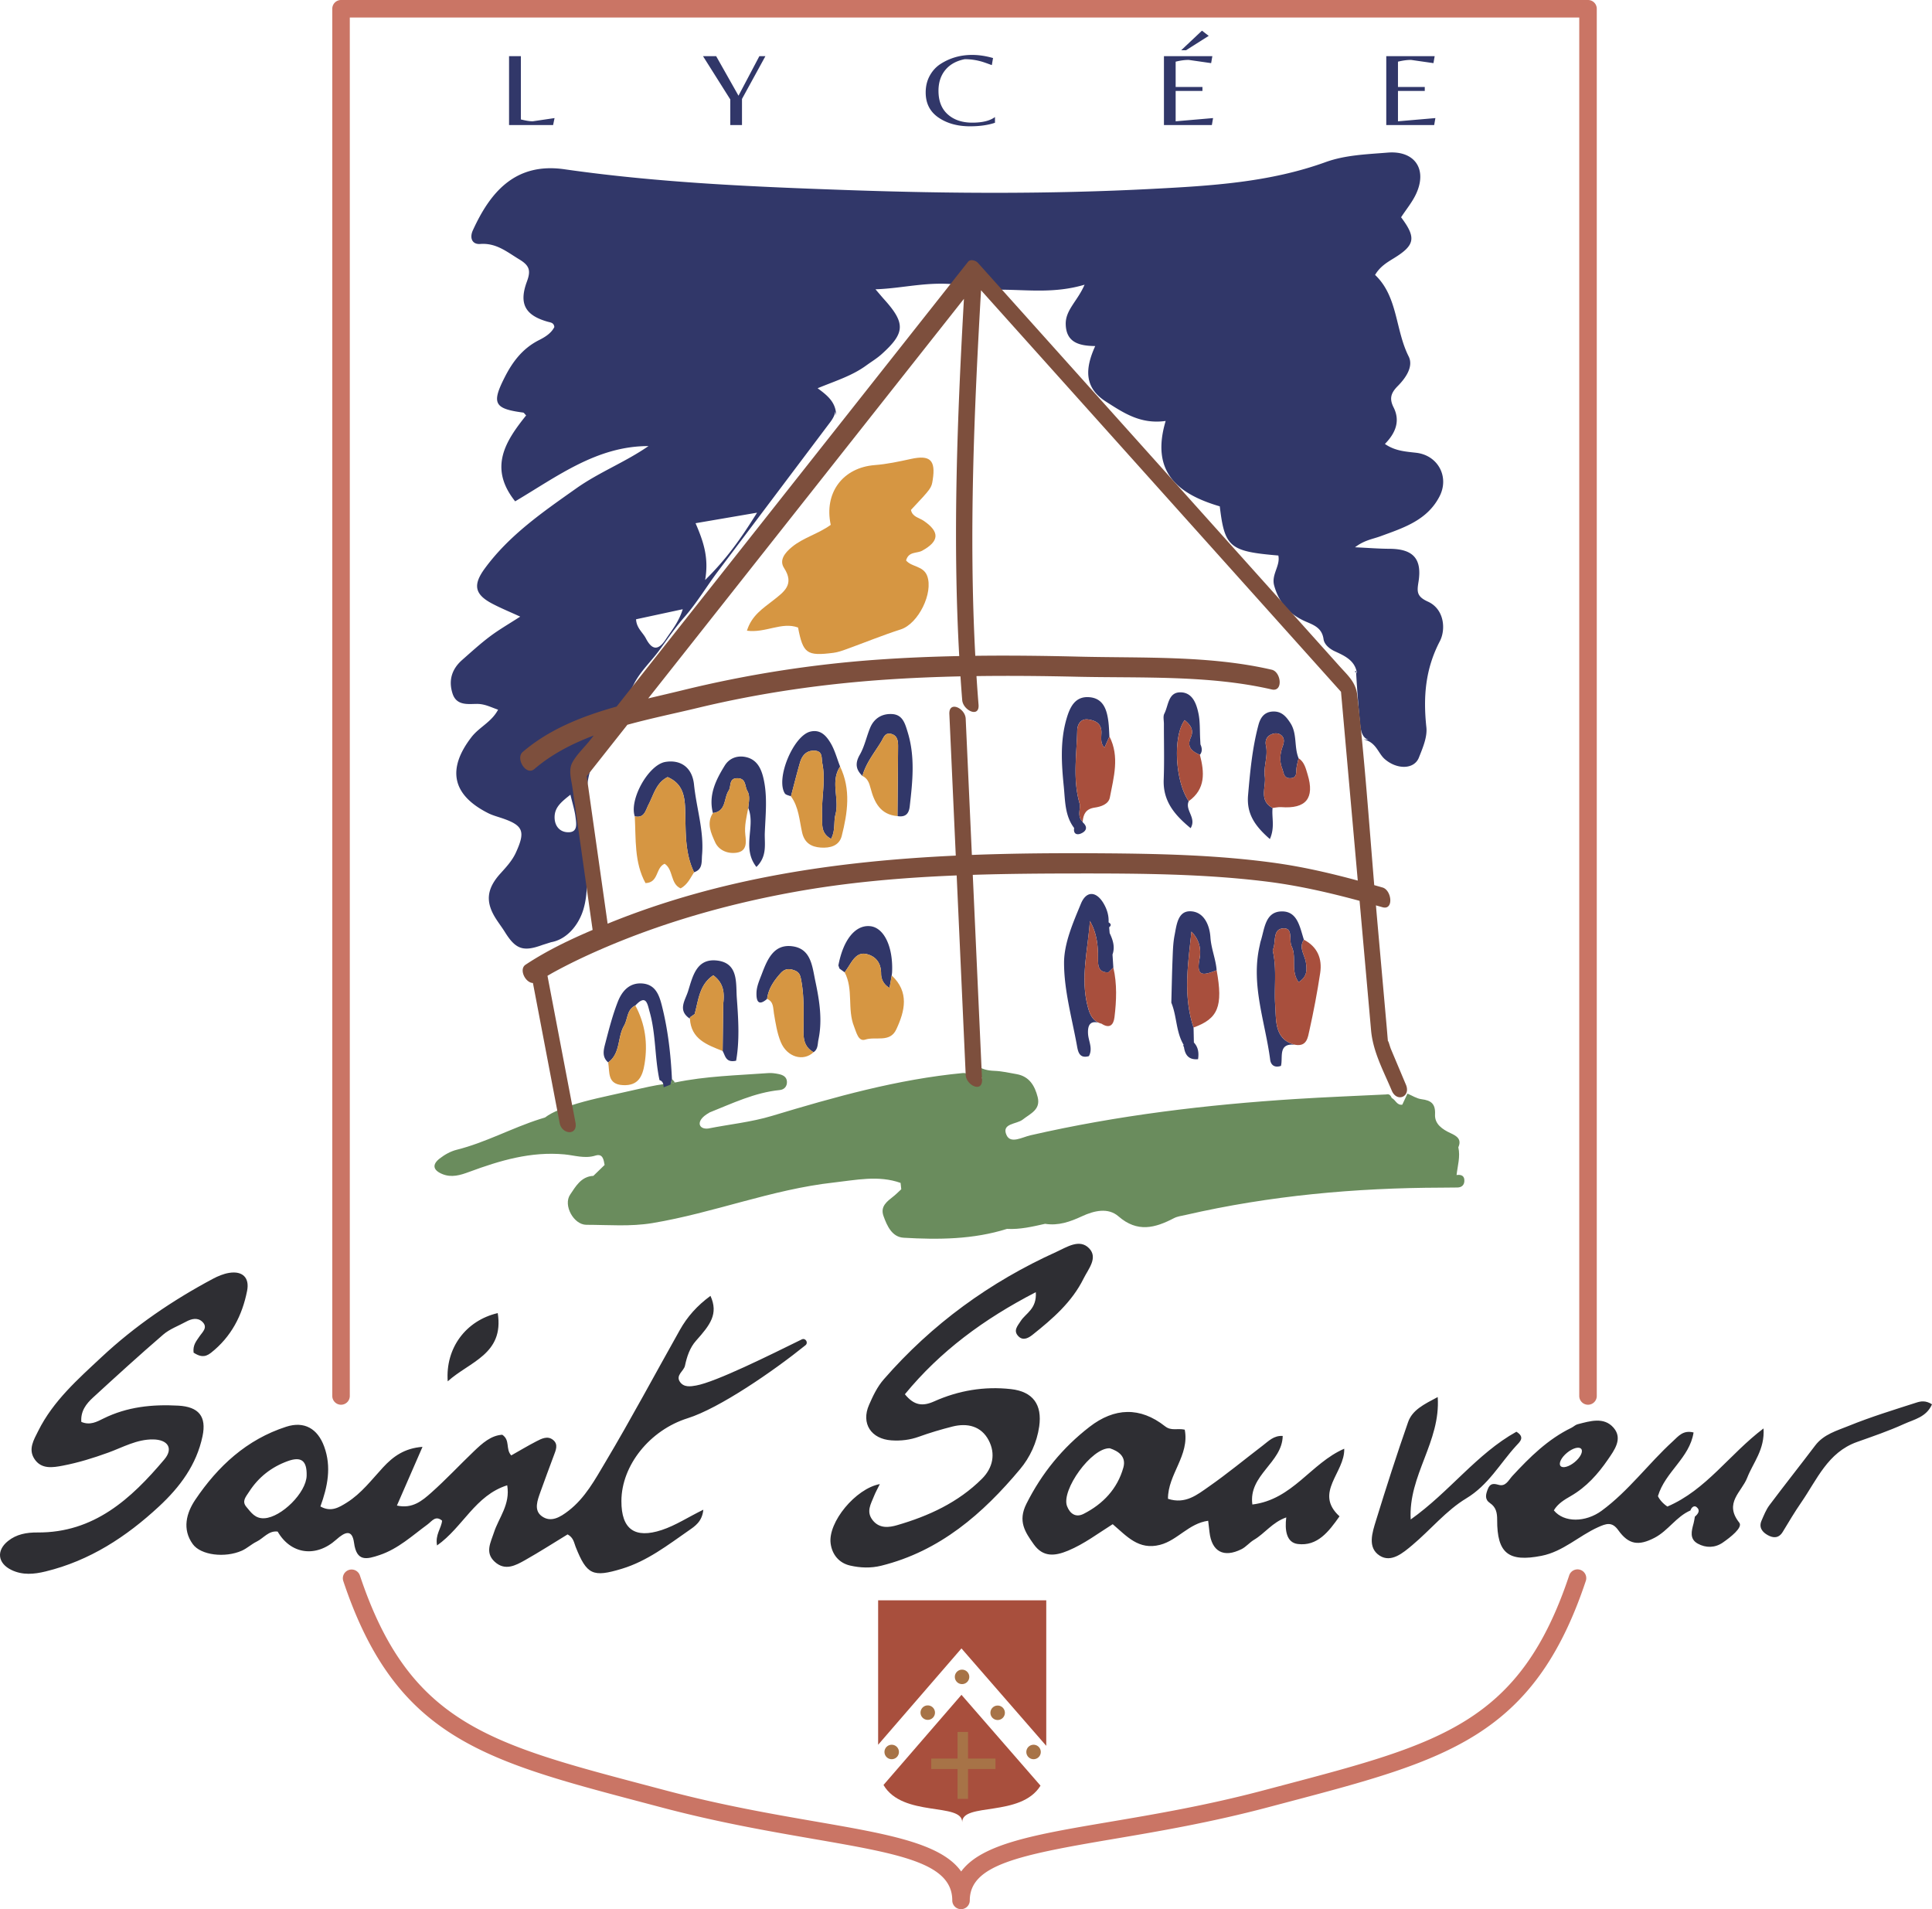
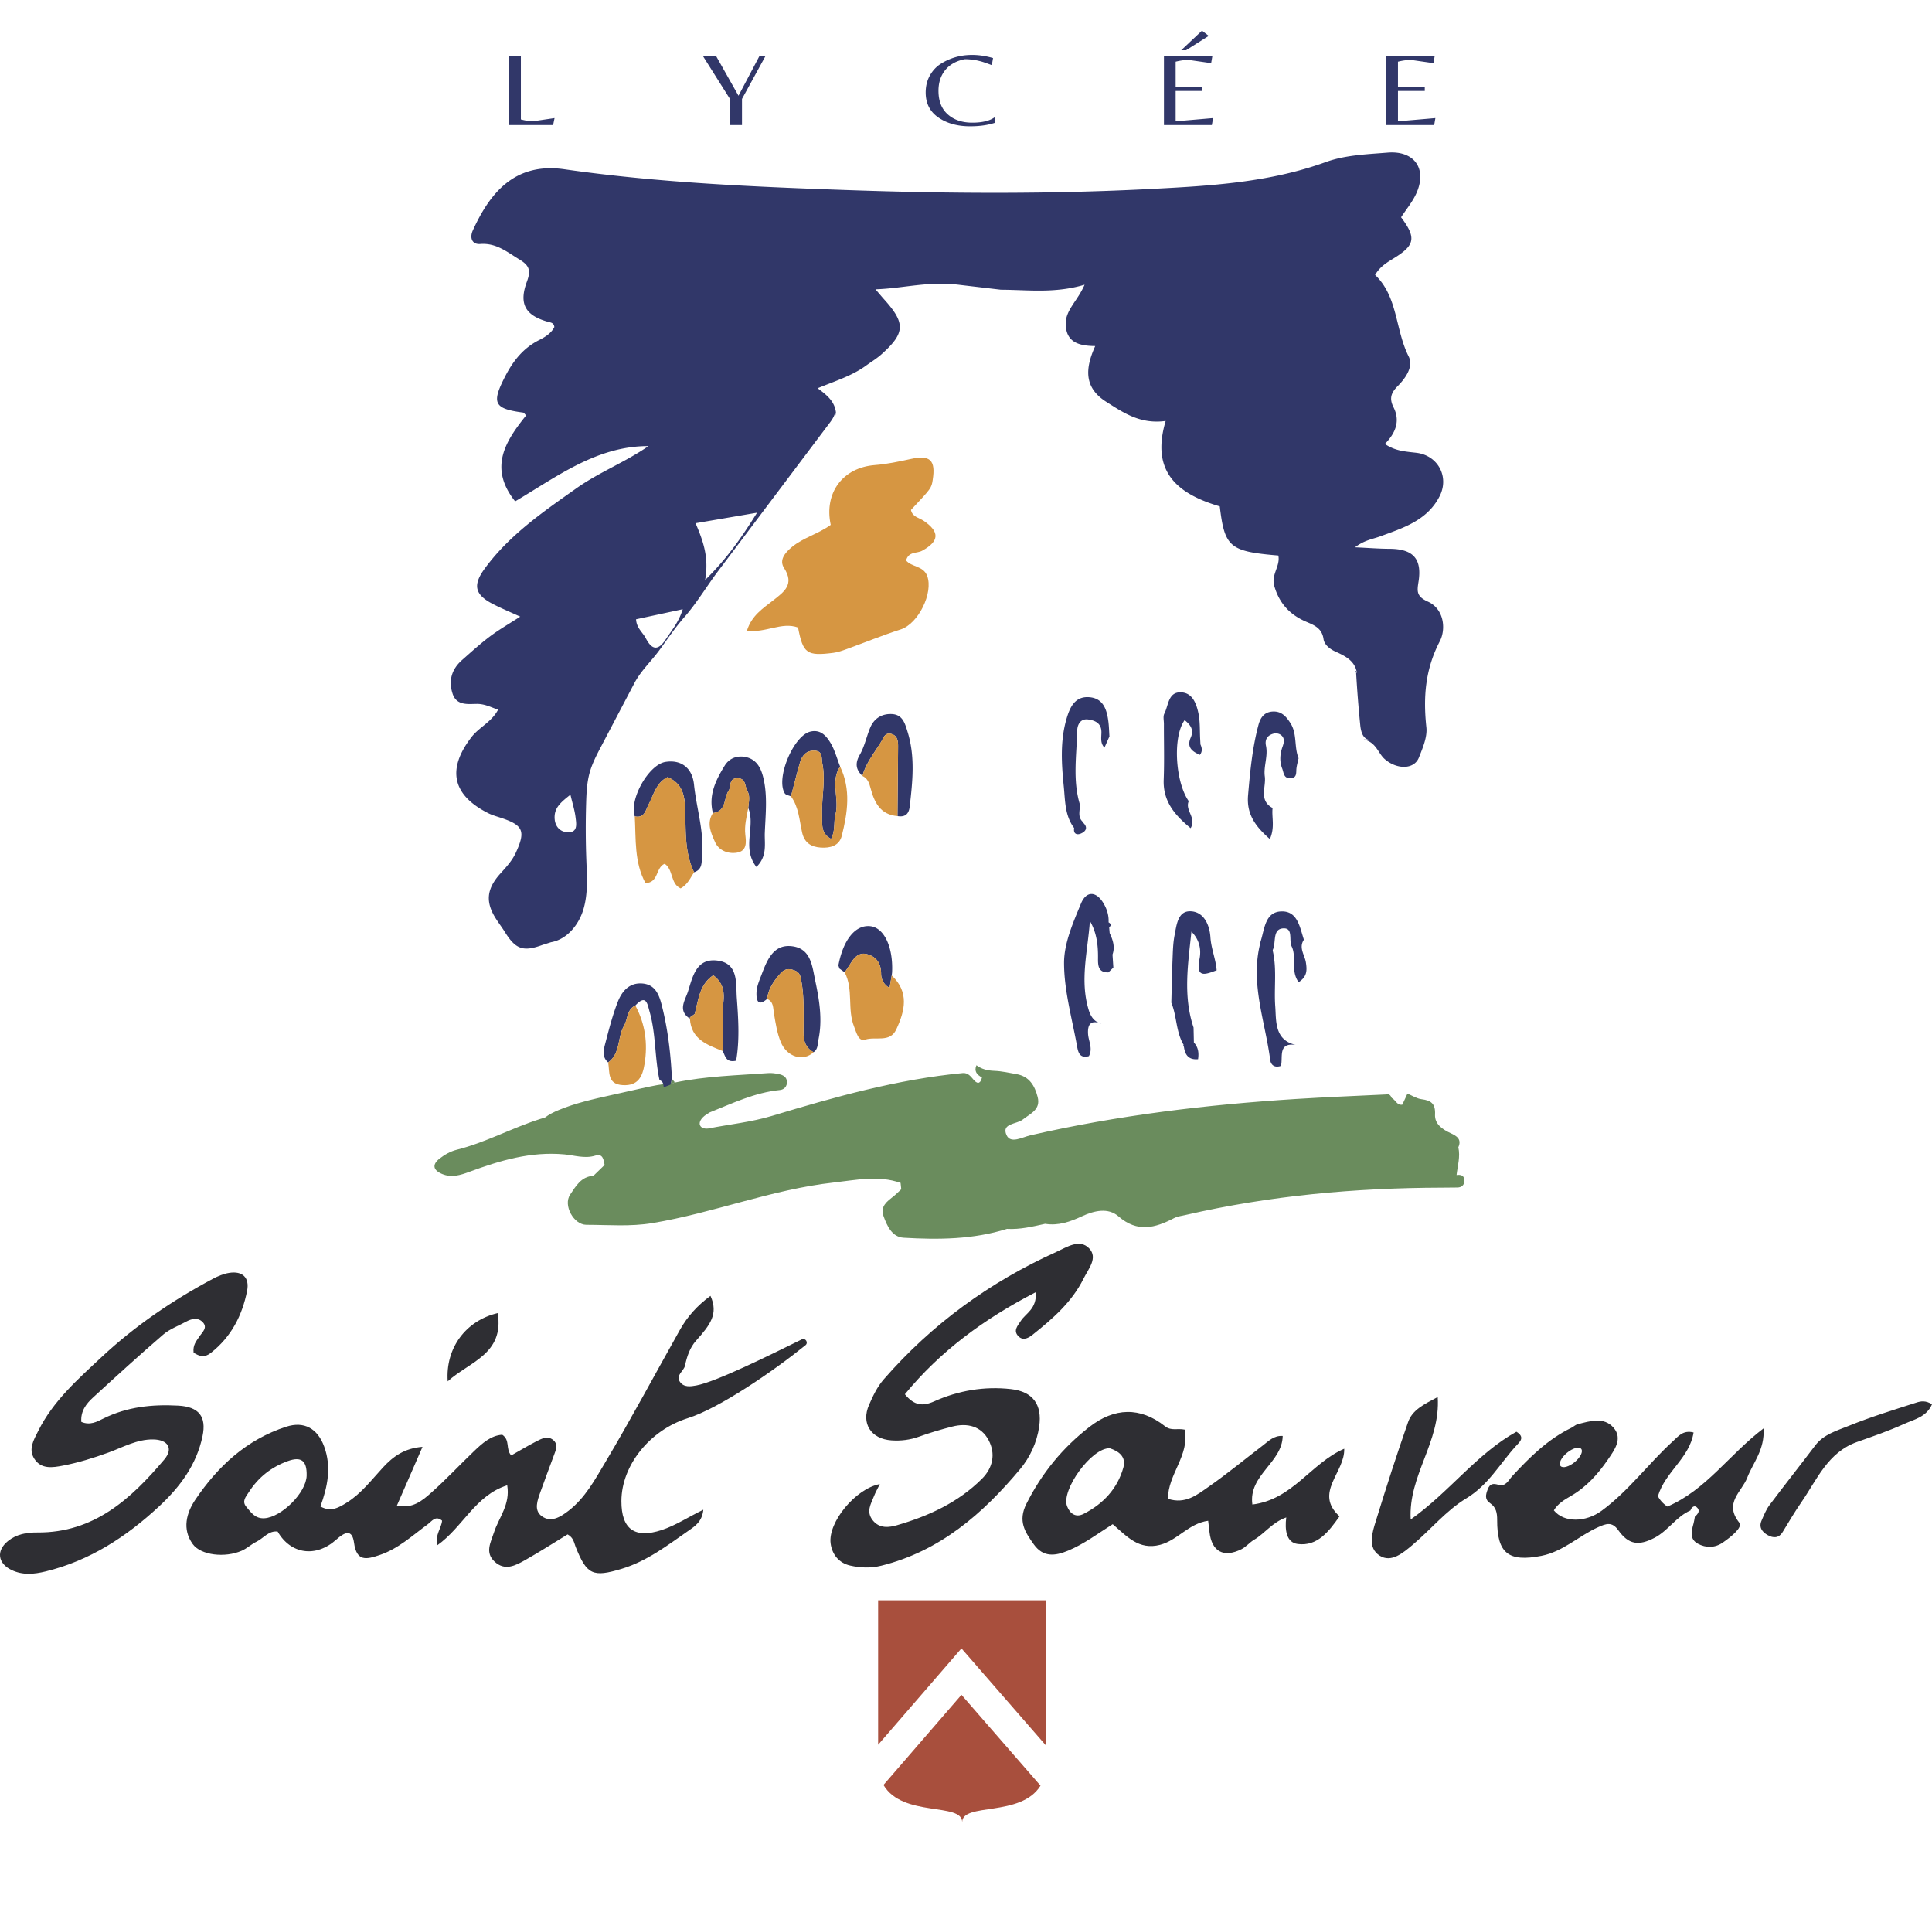
<svg xmlns="http://www.w3.org/2000/svg" viewBox="0 0 600 592.854">
  <path d="M452.35 364.884c.32-2.865 1.212-5.694.548-8.621 1.13-2.534-.53-3.52-2.423-4.394-2.534-1.17-4.964-2.814-4.812-5.791.172-3.35-1.233-4.368-4.19-4.742-1.507-.191-2.917-1.133-4.373-1.736-.537 1.144-1.072 2.289-1.607 3.435-1.686.253-2.091-1.511-3.261-2.07-.34-.723-.727-1.374-1.712-1.11-9.359.464-18.723.818-28.071 1.412-27.756 1.761-55.309 5.057-82.456 11.283-2.555.586-6.12 2.72-7.393-.041-1.714-3.717 3.13-3.356 5.004-4.84 2.375-1.882 5.66-3.07 4.646-7.017-.89-3.467-2.569-6.403-6.536-7.101-2.3-.405-4.608-.941-6.926-1.024-2.076-.074-3.903-.496-5.545-1.74-.804 1.883.163 2.969 1.706 3.795-.363 1.638-1.155 2.312-2.472.85-.963-1.07-1.725-2.307-3.404-2.224-20.337 1.929-39.877 7.444-59.327 13.306-6.489 1.955-13.195 2.609-19.789 3.92-3.087.383-4.079-2.477.224-4.854l.15-.116v-.001c7.115-2.832 14.055-6.198 21.839-6.973 1.393-.139 2.29-1.134 2.219-2.606-.075-1.54-1.295-2.093-2.573-2.357-1.052-.218-2.16-.378-3.223-.3-9.678.71-19.41.925-28.958 2.924l-.071-.085-.52.289c-3.36.188-6.722.915-10.022 1.653l-9.59 2.144c-5.4 1.207-10.832 2.425-15.938 4.555-1.486.62-2.965 1.334-4.233 2.31l-1.562.478c-8.771 2.79-16.915 7.31-25.917 9.558-1.867.467-3.712 1.516-5.247 2.71-2.329 1.81-2.145 3.563.761 4.79 2.947 1.245 5.724.35 8.428-.65 9.54-3.532 19.13-6.388 29.554-5.432 3.15.29 6.326 1.408 9.636.373 2.305-.721 2.558 1.278 2.853 2.908l-3.493 3.389c-3.813.172-5.53 3.347-7.216 5.836-2.225 3.283 1.105 9.354 5.047 9.36 6.825.008 13.648.609 20.495-.53 19.021-3.165 37.111-10.467 56.337-12.6 6.888-.763 13.849-2.325 20.747.117l.214 1.974c-.789.724-1.54 1.495-2.374 2.162-1.99 1.594-4.24 3.107-3.138 6.17 1.118 3.105 2.66 6.513 6.254 6.723 10.793.63 21.599.555 32.087-2.75 4.047.23 7.94-.701 11.84-1.574 4.107.665 7.804-.646 11.438-2.336 3.785-1.76 8.135-2.776 11.335.009 5.891 5.126 11.368 3.634 17.241.577 1.092-.569 2.412-.72 3.64-1.003 26.154-6.015 52.696-8.407 79.484-8.477 1.626-.004 3.252-.026 4.878-.044 1.271-.014 2.09-.667 2.183-1.91.124-1.688-.895-2.186-2.416-1.96z" fill="#6a8c5d" />
  <path d="M208.198 336.826l.478-1.8c.296.347.591.697.887 1.043-.455.25-.91.503-1.365.757z" fill="#6a8c5d" />
  <path d="M274.377 554.286c5.955 10.162 24.441 5.317 24.441 11.554 0-6.194 18.238-1.453 24.321-11.341l-24.547-28.205-24.215 27.992zm-1.666-57.34v44.852l25.88-29.918 26.335 30.258v-45.192H272.71z" fill="#a84f3d" />
  <path d="M199.535 305.405c-4.06-.347-6.379 2.384-7.656 5.642-1.629 4.157-2.75 8.526-3.878 12.858-.527 2.021-1.168 4.266.873 6.007 3.883-2.826 2.83-7.79 4.928-11.4 1.203-2.069.829-5.02 3.51-6.271 3.397-3.672 3.754-.453 4.441 1.966 1.97 6.931 1.548 14.21 3.068 21.209 1.107.351 1.224 1.272 1.285 2.226l2.092-.816.478-1.8c-.371-7.733-1.248-15.397-3.168-22.911-.829-3.246-2.019-6.371-5.973-6.71zm206.01-6.599c-.365-2.285-2.294-4.52-.607-6.994-1.284-3.897-1.963-9.076-7.191-8.781-4.855.274-5.03 5.447-6.207 9.159-.163.514-.246 1.054-.366 1.583-2.744 12.125 1.767 23.584 3.29 35.314.203 1.557 1.282 2.589 3.346 1.902.703-2.647-1.08-7.303 4.575-6.526-6.664-1.487-6.014-7.59-6.341-11.922-.426-5.646.533-11.427-.734-17.108-.039-.172-.072-.387-.004-.534 1.047-2.283-.201-6.391 3.186-6.61 3.244-.209 1.705 3.68 2.643 5.598 1.638 3.353-.417 7.517 2.164 11.108 2.666-1.712 2.644-3.706 2.247-6.189zm-11.174-38.253c1.64-3.69.509-6.754.844-9.65-4.377-2.355-1.966-6.499-2.419-9.809-.427-3.119 1.056-6.3.364-9.522-.344-1.604.173-2.88 1.7-3.54 1.018-.439 2.19-.441 3.062.293 1.15.968.818 2.332.398 3.505-.82 2.293-.998 4.562-.112 6.846.485 1.252.414 3.032 2.485 2.977 2.24-.06 1.762-1.77 1.94-3.133.136-1.036.431-2.05.654-3.077-1.446-3.504-.374-7.577-2.555-10.935-1.343-2.067-2.798-3.738-5.565-3.552-2.655.18-3.774 2.033-4.346 4.175-1.91 7.141-2.588 14.466-3.224 21.816-.501 5.802 2.18 9.603 6.774 13.606zm-24.608-3.379c1.927-3.24-1.857-5.553-.59-8.388-4.19-5.992-5.03-20.032-1.27-25.168 1.816 1.467 2.966 2.99 1.883 5.44-1.32 2.987.485 4.32 2.855 5.34.822-1.04.673-2.13.172-3.238a806.97 806.97 0 0 1-.084-1.598c-.152-2.684.006-5.432-.539-8.033-.629-3.003-1.827-6.414-5.436-6.538-4.008-.138-3.846 4.088-5.158 6.613-.447.86-.132 2.124-.134 3.204-.013 5.759.154 11.524-.065 17.275-.26 6.835 3.538 11.107 8.366 15.091zm-108.857-19.14c-.991-2.515-1.669-5.224-3.067-7.488-1.281-2.073-3.035-4.117-6.178-3.364-5.234 1.253-10.823 14.548-7.933 19.184.314.505 1.253.62 1.907.918.921-3.458 1.783-6.933 2.771-10.371.64-2.225 1.933-3.907 4.529-3.81 2.705.103 2.109 2.278 2.452 3.971 1.079 5.33-.297 10.629-.062 15.95.12 2.715-.645 5.599 2.768 7.468 1.426-2.647.751-5.265 1.36-7.54 1.324-4.94-1.693-10.233 1.453-14.919zm-23.389 20.574c.226-5.735.908-11.576-.495-17.244-.692-2.797-1.99-5.5-5.321-6.255-2.807-.635-5.249.393-6.623 2.619-2.753 4.456-5.116 9.17-3.675 14.743 4.217-.517 3.32-4.595 4.888-6.961.872-1.316-.065-3.936 2.818-3.85 2.664.08 2.158 2.538 2.978 3.926.948 1.604.447 3.515.288 5.306 2.36 5.667-2.115 12.398 2.535 18.322 3.464-3.36 2.476-7.263 2.607-10.606zm-21.964 12.254c2.755-.911 2.293-3.262 2.477-5.385.645-7.44-1.748-14.542-2.496-21.828-.56-5.462-4.269-7.815-8.9-7.048-5.218.865-11.271 11.629-9.501 16.905 2.997.652 3.34-1.858 4.258-3.62 1.633-3.133 2.403-6.865 5.95-8.58 4.365 1.9 5.266 5.316 5.432 9.657.255 6.69-.277 13.572 2.78 19.9zm61.504-49.126c-3.089-.183-5.593 1.285-6.827 4.268-1.141 2.76-1.737 5.802-3.206 8.354-1.536 2.668-1.24 4.617.814 6.6 1.081-4.02 3.718-7.187 5.823-10.646.733-1.205 1.144-2.896 3.067-2.428 2.002.487 2.19 2.21 2.18 3.884-.042 7.218-.125 14.436-.192 21.656 2.348.374 3.53-.563 3.809-2.993.884-7.715 1.72-15.393-.624-23.038-.824-2.686-1.541-5.46-4.844-5.657zm92.601 61.242c-3.895-.081-4.26 4.3-4.876 7.407-.484 2.445-.534 4.99-.636 7.496-.183 4.491-.26 8.987-.382 13.48 1.749 4.225 1.407 9.06 3.826 13.09-.173.226-.144.422.083.587.345 2.552 1.47 4.135 4.393 3.87.326-2.169-.02-3.797-1.295-5.185-.032-1.548-.067-3.099-.102-4.65-3.326-9.898-1.692-19.817-.66-29.777 2.548 2.531 3.086 5.649 2.514 8.47-1.265 6.243 1.974 4.75 5.318 3.537-.266-3.481-1.704-6.701-1.934-10.257-.246-3.793-2.03-7.979-6.249-8.068zm-33.981-24.138c1.68-.71 2.262-1.997.587-3.47l-.03-.192c-1.683-1.57-.777-3.558-.87-5.385-2.294-7.59-.993-15.329-.82-23.003.038-1.671.963-3.73 3.416-3.375 2.286.331 4.155 1.244 4.099 4.1-.032 1.588-.382 3.3.948 4.633l1.537-3.465c-.092-1.44-.125-2.889-.29-4.32-.44-3.795-1.494-7.515-5.964-7.866-4.46-.35-6.045 3.136-7.103 6.82-1.986 6.922-1.514 13.953-.815 20.953.44 4.408.308 9.036 3.219 12.857-.315 1.804.825 2.246 2.086 1.713zm8.936 30.905c-.05-.601-.102-1.204-.154-1.806.769-.606.548-1.094-.181-1.52.119-2.058-.465-3.973-1.452-5.713-2.246-3.963-5.415-4.258-7.134-.091-2.439 5.91-5.254 12.275-5.242 18.441.017 8.534 2.45 17.074 3.995 25.586.327 1.8.678 4.183 3.72 3.318 1.298-2.392-.123-4.632-.26-6.9-.196-3.228 1.052-4.365 4.156-3.19-2.113-.5-3.194-2.014-3.857-3.935-2.99-9.358-.354-18.612.268-27.95 2.148 3.672 2.565 7.591 2.523 11.59-.025 2.305.084 4.44 3.227 4.374.514-.497 1.028-.994 1.54-1.492l-.264-4.048c.845-2.372.116-4.535-.885-6.664zm-98.492 4.107c-5.858-.8-7.837 4.14-9.552 8.644-.703 1.845-1.564 3.765-1.632 5.677-.062 1.752.103 4.786 3.286 2.023.405-3.156 2.102-5.624 4.152-7.926 1.222-1.372 2.483-1.63 4.28-.972 1.693.619 1.91 1.663 2.19 3.203.97 5.313.71 10.673.69 16-.012 2.837.68 4.856 3.123 6.237 1.418-.943 1.225-2.488 1.516-3.882 1.286-6.161.313-12.17-.965-18.204-.975-4.601-1.313-10.012-7.088-10.8zm-23.44 4.422c-6.398-.733-7.548 4.915-8.998 9.537-.898 2.859-3.334 5.935.57 8.516-.067-.283.033-.483.3-.599l1.193-.85-.015-.005c1.198-4.297 1.42-9.105 5.784-12.02 3.396 2.53 3.463 5.65 3.093 8.917l-.187 14.593c.84 1.434.917 3.734 4.186 3.02 1.126-6.361.694-12.999.215-19.511-.33-4.494.607-10.824-6.141-11.598zm47.551-10.67c-4.588-.464-8.371 4.214-9.863 12.195l.344.98c.537.386 1.074.775 1.613 1.166.386-.575.776-1.148 1.152-1.73 1.379-2.13 2.735-4.71 5.759-3.928 2.802.725 4.4 2.767 4.395 6.013-.003 1.621.696 3.374 2.62 4.477l.682-3.874c.04-.356.102-.712.117-1.07.331-7.863-2.513-13.795-6.819-14.23z" fill="#313769" />
  <path d="M286.369 171.02c5.407-2.96 5.515-5.88.483-9.304-1.393-.948-3.547-1.214-3.94-3.373 6.358-6.78 6.358-6.78 6.757-9.351.941-6.073-.772-7.788-6.756-6.481-3.719.812-7.408 1.614-11.227 1.91-9.974.772-15.828 8.647-13.695 18.564-4.003 2.88-8.56 3.963-12.097 6.906-2.157 1.794-3.97 4.057-2.404 6.475 3.337 5.153-.02 7.419-3.382 10.073-3.129 2.47-6.677 4.666-8.14 9.411 5.808.78 10.78-2.846 15.873-.986 1.549 8.072 2.708 8.912 10.972 7.86 1.412-.179 2.802-.681 4.153-1.17 5.595-2.024 11.11-4.29 16.771-6.104 5.452-1.746 10.183-11.333 8.208-16.614-1.194-3.19-4.846-2.707-6.552-4.803.787-2.867 3.35-2.124 4.976-3.013zm-73.596 79.943c-.166-4.34-1.067-7.756-5.433-9.658-3.546 1.716-4.316 5.448-5.949 8.58-.918 1.763-1.261 4.273-4.258 3.621.39 7.039-.2 14.26 3.333 20.726 4.172-.14 3.07-4.798 5.948-6.01 2.74 1.791 1.721 6.216 4.972 7.65 2.192-1.208 3.004-3.255 4.167-5.01-3.057-6.327-2.525-13.21-2.78-19.9zm48.133-12.93c-3.146 4.686-.13 9.979-1.453 14.92-.609 2.274.066 4.892-1.36 7.539-3.413-1.87-2.649-4.753-2.768-7.469-.235-5.32 1.14-10.62.062-15.949-.343-1.693.253-3.868-2.452-3.97-2.596-.098-3.889 1.584-4.529 3.809-.988 3.438-1.85 6.913-2.77 10.37 2.442 3.343 2.609 7.416 3.472 11.239.729 3.225 2.822 4.465 5.766 4.673 2.909.206 5.754-.524 6.537-3.611 1.819-7.177 2.904-14.447-.505-21.55zm9.454 6.708c1.165 4.42 3.027 8.241 8.356 8.683.067-7.22.15-14.438.193-21.656.01-1.674-.179-3.397-2.181-3.884-1.923-.468-2.334 1.223-3.067 2.428-2.105 3.46-4.742 6.626-5.823 10.645 1.614.748 2.103 2.193 2.522 3.784zm-41.251-3.08c-2.883-.087-1.946 2.533-2.818 3.849-1.568 2.366-.67 6.444-4.888 6.961-2.065 3.154-.566 6.256.658 9.008 1.15 2.586 3.95 3.74 6.775 3.297 3.156-.495 2.907-3.209 2.634-5.521-.34-2.885.394-5.6.905-8.363.159-1.791.66-3.702-.288-5.306-.82-1.388-.314-3.846-2.978-3.926zm47.143 65.116c-1.924-1.103-2.623-2.856-2.62-4.477.005-3.246-1.593-5.288-4.395-6.013-3.024-.782-4.38 1.798-5.759 3.929-.376.581-.766 1.154-1.152 1.729 2.78 5.297.738 11.433 2.918 16.843.73 1.81 1.313 4.746 3.484 4.036 3.2-1.046 7.643 1.055 9.607-3.138 2.712-5.79 4.101-11.613-1.401-16.783l-.682 3.874zm-26.718 13.724c.02-5.327.281-10.687-.688-16-.281-1.54-.498-2.584-2.19-3.203-1.798-.658-3.06-.4-4.281.972-2.05 2.302-3.747 4.77-4.152 7.926 2.078.873 1.834 2.747 2.134 4.52.504 2.99.968 6.075 2.108 8.85 1.956 4.759 7.047 6.16 10.193 3.172-2.444-1.381-3.135-3.4-3.124-6.237zm-55.732-1.988c-2.098 3.61-1.045 8.573-4.928 11.4.53 2.991-.368 6.8 4.583 7.053 4.774.245 6.087-2.724 6.717-6.588 1.04-6.369.21-12.428-2.862-18.137-2.681 1.252-2.307 4.202-3.51 6.272zm27.713-15.66c-4.364 2.915-4.586 7.723-5.783 12.02l.014.004c-.397.285-.794.57-1.192.853-.268.114-.368.314-.298.598.373 6.401 5.36 8.127 10.165 10.035l.187-14.593c.37-3.266.303-6.387-3.093-8.917z" fill="#d69642" />
  <path d="M248.987 415.929c-9.77 4.803-26.675 13.22-32.8 14.313-1.68.3-3.793.648-5.016-1.123-1.43-2.07 1.203-3.378 1.548-5.004.604-2.849 1.512-5.623 3.452-7.795 4.404-4.93 7-8.31 4.476-13.914-4.158 3.04-7.201 6.479-9.501 10.568-7.71 13.704-15.11 27.59-23.154 41.092-3.196 5.365-6.252 11.07-11.414 15.06-2.547 1.968-5.49 3.802-8.36 1.673-2.526-1.872-1.278-4.977-.37-7.546 1.322-3.743 2.748-7.45 4.112-11.178.62-1.693 1.56-3.56-.246-4.976-1.68-1.318-3.515-.36-5.109.462-2.651 1.367-5.213 2.909-7.829 4.386-1.828-1.932-.256-4.724-2.79-6.415-3.533.212-6.216 2.657-8.81 5.134-4.454 4.253-8.657 8.782-13.258 12.864-2.765 2.453-5.819 5.077-10.652 3.989l7.948-18.227c-5.632.411-9.15 3.02-12.248 6.37-3.561 3.848-6.732 8.1-11.261 10.937-2.443 1.53-4.941 3.051-8.197 1.197 2.236-6.139 3.489-12.244 1.172-18.592-2.054-5.626-6.219-7.961-11.793-6.162-12.275 3.96-21.226 12.268-28.236 22.669-2.75 4.08-4.149 9.132-.79 13.776 2.517 3.478 10.017 4.348 15.226 2.055 1.63-.717 2.991-2.03 4.6-2.816 2.173-1.062 3.75-3.491 6.546-3.126 4.033 7.02 11.834 8.194 18.184 2.51 2.728-2.443 4.955-3.344 5.534.974.8 5.968 3.93 5.15 7.942 3.803 5.777-1.939 10.129-6.016 14.882-9.502 1.374-1.007 2.466-2.91 4.52-1.178-.214 2.38-2.204 4.336-1.56 7.7 8.03-5.652 11.833-15.56 21.787-18.679 1.014 5.982-2.637 10.04-4.131 14.686-.99 3.08-2.851 6.19.219 9.03 3.225 2.983 6.496 1.193 9.493-.499 4.521-2.553 8.896-5.365 13.177-7.972 1.87 1.04 1.986 2.608 2.503 3.902 3.46 8.65 5.316 9.512 14.358 6.77 7.86-2.385 14.257-7.353 20.833-11.93 1.798-1.251 4.107-2.721 4.45-6.405-4.7 2.282-8.543 4.867-12.928 6.31-8.33 2.739-12.545-.202-12.512-9.026.04-11.06 8.825-22.001 20.576-25.69 9.817-3.083 26.565-14.578 36.578-22.661 1.005-.811.008-2.384-1.151-1.814zm-166.853 55.53c-2.904.178-4.16-1.799-5.62-3.526-1.49-1.765-.185-3.097.834-4.68 2.942-4.575 6.985-7.704 11.98-9.524 4.285-1.56 6.015-.102 5.905 4.497-.127 5.314-7.834 12.912-13.1 13.234zm-26.77-34.967c-8.073-.444-15.883.346-23.263 4.01-1.987.986-4.145 2.2-6.847 1.036-.254-3.347 1.52-5.623 3.633-7.56 7.196-6.602 14.413-13.187 21.811-19.557 2.007-1.727 4.68-2.68 7.053-3.98 1.693-.929 3.595-1.4 5.072-.004 1.883 1.78-.002 3.236-.946 4.658-.898 1.353-2.04 2.583-1.752 4.945 1.824 1.155 3.363 1.648 5.381.057 6.313-4.974 9.723-11.607 11.236-19.258.814-4.117-1.457-6.248-5.588-5.574-1.74.283-3.478 1.009-5.05 1.848-12.503 6.675-24.18 14.604-34.534 24.279-7.38 6.895-15.059 13.636-19.695 22.949-1.388 2.788-3.154 5.62-1.218 8.646 2.138 3.341 5.728 2.738 8.89 2.132 4.79-.918 9.452-2.364 14.063-4.037 4.551-1.65 8.902-4.171 13.958-4.099 4.575.065 6.352 2.795 3.466 6.215-10.341 12.257-21.873 22.808-39.392 22.678-3.381-.025-6.523.533-9.164 2.661-3.71 2.989-3.178 6.93 1.085 8.987 3.472 1.676 7.03 1.325 10.606.454 13.686-3.334 25.028-10.73 35.22-20.188 6.516-6.047 11.635-12.92 13.506-21.795 1.3-6.166-1.179-9.153-7.532-9.503zm539.845-.962c-7.078 2.274-14.211 4.453-21.087 7.252-3.666 1.492-7.756 2.595-10.396 6.085-4.691 6.203-9.533 12.293-14.197 18.516-1.069 1.427-1.75 3.17-2.47 4.829-.914 2.106.243 3.553 1.933 4.491 1.725.958 3.428 1.021 4.661-1.02 1.868-3.092 3.716-6.204 5.766-9.174 4.87-7.053 8.22-15.509 17.287-18.73 4.923-1.748 9.89-3.438 14.634-5.601 3.091-1.41 6.925-2.107 8.66-6.097-1.953-1.267-3.518-.96-4.79-.551zm-440.632-27.777c-9.903 2.313-16.281 10.865-15.534 21.195 6.764-6.126 17.563-8.413 15.534-21.195zm234.356 59.44c-1.278-9.173 9.273-12.937 9.425-21.29-2.752-.182-4.385 1.588-6.172 2.953-5.6 4.28-11.043 8.784-16.818 12.812-3.554 2.478-7.232 5.532-12.642 3.751-.052-7.602 6.767-13.452 5.203-21.47-2.339-.501-4.17.481-6.117-1.053-7.761-6.114-15.735-5.79-23.452.186-8.38 6.49-14.798 14.344-19.6 23.89-2.715 5.397-.419 8.768 2.263 12.552 2.89 4.079 6.549 3.729 10.72 1.983 4.96-2.075 9.202-5.3 13.814-8.204 4.339 3.692 8.04 8.145 14.71 6.412 5.452-1.416 8.906-6.659 14.94-7.473.159 1.356.285 2.41.404 3.467.685 6.093 4.385 8.139 9.958 5.352 1.42-.71 2.49-2.095 3.875-2.909 3.365-1.979 5.703-5.455 10.014-6.951-.475 3.758-.04 7.8 3.574 8.256 6.117.771 9.638-3.866 12.965-8.595-8.064-7.343 1.71-13.58 1.464-20.993-10.375 4.51-16 15.782-28.528 17.324zm-40.07-11.448c-1.856 6.588-6.302 11.28-12.341 14.355-2.434 1.24-4.247-.052-5.141-2.39-1.9-4.973 7.628-18.235 13.287-17.979 2.6.864 5.185 2.503 4.196 6.014zm122.068-11.152c-12.326 6.844-20.774 18.7-32.826 27.247-.779-13.744 9.322-24.03 8.39-38.015-4.343 2.291-7.89 4.029-9.202 7.78-3.536 10.107-6.808 20.312-9.962 30.547-1.148 3.73-2.756 8.447 1.159 10.935 3.581 2.277 7.244-.88 10.097-3.27 5.682-4.76 10.537-10.77 16.778-14.531 6.878-4.145 10.413-10.756 15.429-16.263 1.105-1.214 3-2.682.137-4.43zm76.749-1.026c-10.652 8.057-17.782 19.091-29.853 24.254-1.298-.839-2.445-2.123-2.943-3.229 2.278-7.618 9.83-11.803 11.068-19.767-3.274-.83-4.742 1.188-6.437 2.735-7.61 6.942-13.725 15.406-22.11 21.567-4.972 3.653-11.708 3.754-14.844-.117 1.215-2.073 3.254-3.295 5.26-4.448 4.84-2.783 8.455-6.846 11.525-11.325 1.99-2.9 4.709-6.486 1.76-9.888-2.99-3.45-7.323-2.066-11.194-1.07-.672.173-1.226.763-1.876 1.078-7.314 3.543-12.95 9.123-18.375 14.99-1.155 1.249-2.019 3.372-4.257 2.735-1.661-.473-2.666-.456-3.373 1.376-.65 1.682-.993 3.151.722 4.31 1.882 1.272 2.213 3.053 2.204 5.19-.04 10.397 3.528 13.175 13.753 11.172 6.728-1.318 11.586-6.191 17.586-8.889 2.508-1.127 4.323-1.805 6.277.93 3.235 4.53 6.33 4.912 11.26 2.358 4.239-2.198 6.737-6.588 11.152-8.49.303-.974 1.158-1.654 1.895-1.055 1.271 1.035.49 2.123-.523 2.983-.131.703-.215 1.419-.404 2.105-.641 2.335-1.329 4.825 1.315 6.277 2.517 1.383 5.344 1.33 7.737-.318 2.34-1.613 6.335-4.706 5.146-6.202-4.867-6.12.747-9.522 2.46-13.945 1.811-4.68 5.51-8.74 5.069-15.317zm-61.026 7.56c1.775-1.465 3.748-2.003 4.407-1.204.66.799-.246 2.633-2.022 4.097-1.775 1.464-3.749 2.003-4.407 1.203-.66-.799.246-2.633 2.022-4.097zm-172.697-19.77c-8.286-.923-16.295.433-23.835 3.807-3.59 1.606-6.232 1.311-9.103-2.207 10.928-13.312 24.427-23.315 40.66-31.704.337 5.267-3.128 6.519-4.672 8.939-.979 1.534-2.457 3.011-.71 4.778 1.531 1.548 3.311.358 4.424-.529 6.19-4.93 12.177-10.113 15.78-17.395 1.485-2.999 4.572-6.46 1.73-9.41-2.957-3.067-6.92-.363-10.074 1.064-20.703 9.36-38.708 22.423-53.678 39.603-2.082 2.39-3.382 5.19-4.595 7.958-2.526 5.762.634 10.592 6.981 11.014 2.877.19 5.72-.127 8.514-1.139 3.396-1.23 6.879-2.256 10.38-3.146 4.676-1.187 8.96-.142 11.27 4.233 2.219 4.2 1.343 8.567-2.085 11.987-7.373 7.354-16.578 11.576-26.392 14.414-2.336.675-5.381 1.154-7.513-1.526-2.15-2.702-.564-5.07.391-7.511.467-1.193 1.113-2.317 1.809-3.739-7.539 1.399-16.138 11.854-15.282 18.423.445 3.42 2.567 6.088 6.066 6.882 3.158.717 6.411.85 9.673.04 18.193-4.516 31.533-16.141 43.113-29.996 3.016-3.608 5.208-8.204 5.925-13.251.96-6.756-1.926-10.826-8.777-11.589z" fill="#2e2e33" />
-   <path d="M493.173 0H105.914a2.72 2.72 0 0 0-2.72 2.72v430.77a2.72 2.72 0 0 0 5.44 0V5.44h381.819V433.49a2.72 2.72 0 0 0 5.44 0V2.72a2.72 2.72 0 0 0-2.72-2.72zm-2.404 487.476a2.722 2.722 0 0 0-3.44 1.72c-15.24 45.72-39.902 52.23-89.037 65.204l-5.895 1.559c-17.576 4.663-33.64 7.387-47.814 9.79-22.888 3.88-39.733 6.736-46.08 15.4-6.186-8.743-22.688-11.606-45.125-15.499-13.76-2.386-29.355-5.092-46.688-9.691l-5.895-1.559c-49.135-12.973-73.797-19.485-89.037-65.205a2.72 2.72 0 0 0-5.16 1.72c16.17 48.509 43.39 55.696 92.808 68.744l5.89 1.558c17.562 4.659 33.282 7.387 47.152 9.793 26.995 4.682 43.288 7.51 43.288 19.124a2.72 2.72 0 0 0 5.44 0c0-10.997 15.195-14.085 44.316-19.023 14.289-2.422 30.484-5.168 48.3-9.894l5.889-1.558c49.417-13.048 76.639-20.235 92.808-68.743a2.72 2.72 0 0 0-1.72-3.44z" fill="#ca7565" />
-   <path d="M344.222 301.949c-3.143.065-3.252-2.07-3.227-4.374.042-3.999-.375-7.918-2.523-11.59-.622 9.338-3.257 18.592-.264 27.95.66 1.921 1.74 3.434 3.853 3.934 2.463 1.617 3.746.52 4.049-1.98.623-5.15.834-10.314-.347-15.432l-1.54 1.492zm28.301-4.184c.572-2.82.034-5.938-2.515-8.469-1.03 9.96-2.665 19.88.66 29.777 7.65-2.735 9.208-6.596 7.173-17.77-3.344 1.213-6.583 2.706-5.318-3.538zm32.415-5.953c-1.687 2.475.242 4.709.608 6.994.397 2.483.419 4.477-2.247 6.189-2.58-3.591-.526-7.755-2.164-11.108-.938-1.918.601-5.807-2.643-5.598-3.387.219-2.139 4.327-3.186 6.61-.068.147-.035.362.004.534 1.267 5.681.308 11.462.734 17.108.327 4.333-.323 10.435 6.34 11.922 3.47.531 3.784-2.32 4.248-4.409 1.314-5.922 2.455-11.894 3.362-17.892.674-4.456-.824-8.146-5.056-10.35zm-61.931-59.664c-1.33-1.333-.98-3.045-.948-4.632.056-2.857-1.813-3.77-4.099-4.1-2.453-.356-3.378 1.703-3.416 3.374-.173 7.674-1.474 15.414.82 23.002.093 1.828-.813 3.816.87 5.386.18-2.366 1.006-4.004 3.733-4.394 1.947-.278 4.313-1.047 4.71-3.147 1.188-6.287 3.084-12.668-.133-18.954l-1.537 3.465zm60.28 3.295c-.223 1.027-.518 2.041-.654 3.077-.178 1.363.3 3.073-1.94 3.133-2.07.055-2-1.725-2.485-2.977-.886-2.284-.709-4.553.112-6.846.42-1.173.751-2.537-.398-3.505-.872-.734-2.044-.732-3.062-.292-1.527.66-2.044 1.935-1.7 3.539.692 3.223-.79 6.403-.364 9.522.453 3.31-1.958 7.454 2.419 9.81.89-.097 1.789-.335 2.666-.268 7.693.586 10.463-2.738 8.209-10.145-.553-1.819-.993-3.86-2.803-5.048zm-33.501-6.384c1.083-2.452-.067-3.974-1.882-5.441-3.76 5.136-2.92 19.176 1.27 25.168 5.295-3.799 4.874-8.975 3.467-14.388-2.37-1.02-4.174-2.353-2.855-5.34z" fill="#a84f3d" />
-   <path d="M300.631 537.83h-3.263v8.248h-8.159v3.263h8.159v9.247h3.263v-9.247h8.522v-3.263h-8.522v-8.249zm-23.66 3.965a2.244 2.244 0 1 0 0 4.487 2.244 2.244 0 0 0 0-4.487zm21.757-18.833a2.244 2.244 0 1 0 0-4.487 2.244 2.244 0 0 0 0 4.487zm11.15 6.663a2.244 2.244 0 1 0 0 4.487 2.244 2.244 0 0 0 0-4.487zm-19.513 2.244a2.244 2.244 0 1 0-4.487 0 2.244 2.244 0 0 0 4.487 0zm30.663 9.926a2.244 2.244 0 1 0 0 4.487 2.244 2.244 0 0 0 0-4.487z" fill="#a77347" />
  <path d="M420.704 208.576c.157.076.3.16.446.243-.01-.175-.026-.35-.036-.525l-.41.282zm22.734-21.76c-3.538-1.597-3.386-3.152-2.911-6.127 1.155-7.243-1.699-10.25-9.076-10.275-3.257-.01-6.512-.279-10.637-.47 2.927-2.233 5.486-2.534 7.842-3.4 7.118-2.615 14.539-4.906 18.4-12.397 3.12-6.056-.464-12.753-7.219-13.545-3.236-.38-6.556-.524-9.742-2.744 3.344-3.405 4.812-7.142 2.69-11.362-1.373-2.728-.838-4.468 1.302-6.622 2.407-2.423 4.976-6.036 3.38-9.2-4.188-8.304-3.322-18.582-10.424-25.304 1.546-2.635 3.778-3.917 5.89-5.22 6.515-4.023 6.953-6.329 2.185-12.683 1.598-2.453 3.5-4.723 4.689-7.32 3.531-7.707-.547-13.436-8.853-12.76-6.5.53-13.148.734-19.276 2.953-17.483 6.33-35.79 7.373-53.988 8.32-31.245 1.628-62.53 1.473-93.82.386-29.63-1.03-59.254-2.28-88.602-6.488-15.654-2.244-23.267 7.69-28.424 18.97-1.062 2.324-.248 4.423 2.279 4.232 5.014-.38 8.305 2.47 12.171 4.802 3.259 1.966 3.565 3.561 2.33 6.904-2.559 6.93-.464 10.505 6.552 12.459.812.226 1.84.262 1.979 1.627-.97 1.952-2.915 3.13-4.76 4.061-5.046 2.546-8.162 6.628-10.653 11.53-4.111 8.087-3.308 9.782 5.72 10.972.264.035.48.44.932.878-6.388 7.966-11.765 16.218-3.408 26.686 13.198-7.817 25.438-17.184 41.403-17.16-7.168 4.973-15.323 8.108-22.398 13.113-10.34 7.313-20.808 14.485-28.442 24.902-3.706 5.056-3.182 8.01 2.241 10.88 2.712 1.434 5.569 2.595 8.767 4.067-3.464 2.242-6.552 4.01-9.376 6.13-3.02 2.268-5.823 4.832-8.664 7.331-3.216 2.83-4.297 6.361-2.965 10.459 1.244 3.824 4.876 3.186 7.55 3.182 2.489-.004 4.265 1.006 6.583 1.794-2.022 3.844-5.877 5.42-8.267 8.521-7.636 9.907-6.039 17.935 5.17 23.6 1.28.647 2.696 1.035 4.067 1.49 6.85 2.276 7.611 4.094 4.56 10.756-1.152 2.516-2.978 4.48-4.808 6.503-4.384 4.844-4.695 8.965-1.287 14.212.882 1.359 1.866 2.652 2.72 4.027 3.323 5.348 5.722 6.116 11.602 3.952l2.683-.85c4.948-.865 8.604-5.372 10.05-10.182 1.447-4.81 1.124-9.945.931-14.964a264.345 264.345 0 0 1-.072-18.203c.096-3.145.252-6.32 1.1-9.35.796-2.845 2.18-5.483 3.553-8.098l10.297-19.601c2.058-3.918 5.213-6.764 7.824-10.336 2.698-3.692 4.851-6.947 7.87-10.383 3.633-4.137 6.949-9.628 10.26-14.027l34.893-46.346c.73-.969 1.455-2.178 1.552-3.32l.296 1.243c-.078-3.955-2.433-6.044-5.763-8.461 5.507-2.265 10.706-3.858 15.11-7.077 1.585-1.157 3.276-2.16 4.76-3.495 7.322-6.582 7.482-9.602.8-17.02-.599-.665-1.168-1.355-2.696-3.132 8.8-.295 16.47-2.63 26.246-1.366l12.683 1.487c8.402.031 16.736 1.21 26.007-1.551-2.211 5.128-5.961 7.84-5.856 12.279.133 5.534 3.953 6.733 9.159 6.772-3.176 7.004-3.502 12.907 3.37 17.282 5.414 3.447 10.663 7.074 18.508 5.98-4.766 15.94 3.89 22.724 16.804 26.517 1.515 12.695 3.058 13.994 18.187 15.267.681 3.231-2.247 5.908-1.288 9.342 1.532 5.486 4.881 9.07 9.964 11.235 2.526 1.075 4.892 2.009 5.363 5.384.234 1.677 1.854 3.034 3.594 3.826 3.102 1.413 6.167 2.865 6.765 6.663-.075-.05-.166-.089-.246-.134.314 5.474.742 10.941 1.293 16.397.184 1.826.752 4.08 2.552 4.436l-1.527-.038c3.924.835 4.482 4.26 6.541 6.074 3.753 3.306 9.141 3.337 10.642-.44 1.19-2.996 2.648-6.368 2.323-9.394-1.01-9.371-.36-18.025 4.169-26.713 1.932-3.707 1.403-10.02-3.705-12.326zm-267.253 71.616c-2.616-.164-4.08-2.251-3.943-4.996.14-2.809 2.094-4.45 4.911-6.657.649 2.758 1.316 4.814 1.575 6.921.254 2.064.847 4.943-2.543 4.732zm30.538-59.848c-2.369 3.6-4.28 3.232-6.154-.37-.963-1.85-2.905-3.182-3.035-5.91l14.5-3.122c-1.277 4.068-3.48 6.619-5.31 9.402zm12.26-18.468c1.236-7.018-.591-12.095-2.971-17.646l19.101-3.267c-4.886 7.818-9.225 14.093-16.13 20.913zM376.73 36.667l-11.62 1.002v-9.435h8.321v-1.228h-8.321v-7.853c1.474-.366 2.823-.549 4.048-.549l6.972 1.002.375-2.165h-15.031v21.391h14.88l.376-2.165zm-1.35-25.527l-2.099-1.616-6.447 6.075h1.5l7.046-4.46zm70.393 25.527l-11.62 1.002v-9.435h8.322v-1.228h-8.322v-7.853c1.475-.366 2.824-.549 4.049-.549l6.972 1.002.375-2.165h-15.031v21.391h14.88l.375-2.165zm-154.317-.161c2.648 1.81 5.91 2.714 9.783 2.714 3.023 0 5.61-.367 7.759-1.098v-1.778c-1.55 1.163-3.898 1.745-7.047 1.745s-5.685-.856-7.61-2.57c-1.924-1.712-2.885-4.151-2.885-7.318 0-2.585.705-4.739 2.117-6.462 1.412-1.723 3.43-2.844 6.054-3.361a19 19 0 0 1 5.66.873c.65.215 1.561.538 2.736.969l.375-2.197c-2.25-.647-4.41-.97-6.485-.97-3.573 0-6.797.905-9.67 2.714-1.424.884-2.574 2.1-3.449 3.652-.874 1.551-1.312 3.318-1.312 5.299 0 3.382 1.325 5.978 3.974 7.788zm-119.234.161l-6.785 1.002c-.924 0-2.15-.194-3.673-.582V17.441h-3.673v21.391h13.681l.45-2.165zm54.576 2.165h3.635v-8.11l7.272-13.281h-1.874l-6.484 12.279-6.935-12.279h-4.086l8.472 13.442v7.95z" fill="#313769" />
-   <path d="M436.624 336.833l-2.694-6.398-1.957-4.65c-.358-.85-.95-3.233-.92-2.25-.15-1.497-.256-3.002-.389-4.498l-3.017-33.973c-.116-1.305-.225-2.612-.337-3.918.68.193 1.36.382 2.04.577 3.556 1.023 2.885-5.3.01-6.127-.86-.248-1.722-.49-2.583-.734-1.627-19.687-3.01-39.441-5.28-59.045-.463-3.993-2.856-5.999-5.463-8.906l-18.515-20.65-55.89-62.33-37.935-42.309c-.648-.722-2.32-1.269-3.062-.329l-61.125 77.352-42.338 53.578c-1.89 2.394-3.782 4.787-5.673 7.18-10.588 2.98-20.851 6.979-29.165 14.103-2.3 1.97 1.015 7.534 3.625 5.298 5.364-4.596 11.692-7.862 18.422-10.394l-1.164 1.473c-1.724 2.182-4.198 4.485-5.5 6.96-1.231 2.343-.293 5.235.07 7.802l2.459 17.328 3.801 26.8c-7.2 3.067-14.349 6.5-20.838 10.806-2.101 1.394-.107 5.58 2.3 5.675l8.3 43.486c.687 3.606 5.71 4.017 4.906-.198l-8.688-45.528c.606-.347 1.205-.708 1.818-1.044 4.913-2.695 9.983-5.105 15.125-7.33 19.014-8.226 39.134-13.926 59.498-17.621 16.782-3.046 33.68-4.488 50.636-5.171l2.18 48.131c.21 4.603.418 9.206.626 13.809.148 3.255 5.267 5.686 5.074 1.424l-2.879-63.546c11.083-.354 22.187-.418 33.296-.425 19.197-.011 38.56.136 57.643 2.474 9.927 1.216 19.581 3.424 29.185 6.022l3.568 40.17c.598 6.735 3.83 12.577 6.444 18.787 1.573 3.735 5.963 1.883 4.386-1.861zM222.931 189.509l65.993-83.514 10.435-13.205c-2.07 36.813-3.522 74.104-1.46 110.937-8.455.173-16.905.516-25.343 1.115a361.355 361.355 0 0 0-60.533 9.487c-3.511.86-7.107 1.685-10.721 2.551l21.629-27.371zm173.49 78.523c-17.933-2.526-36.133-2.932-54.215-3.055-13.475-.092-26.955-.008-40.384.504l-1.291-28.504-.626-13.809c-.148-3.255-5.267-5.686-5.074-1.424l1.991 43.948c-36.73 1.708-73.01 6.896-107.623 20.937l-.495.203-6.495-45.79 12.628-15.98c7.344-2.02 14.827-3.548 21.82-5.232 19.482-4.693 39.275-7.517 59.265-8.842 7.446-.493 14.9-.796 22.358-.96.165 2.457.34 4.913.54 7.364.26 3.218 5.418 5.666 5.073 1.425-.24-2.953-.45-5.911-.641-8.872 10.331-.142 20.667-.041 30.995.195 19.903.456 41.224-.56 60.7 3.955 3.629.842 2.934-5.45.012-6.127-19.312-4.478-40.2-3.58-59.918-4.066-10.713-.264-21.437-.394-32.155-.26-2.013-37.705-.38-75.875 1.78-113.509l98.512 109.868 13.282 14.813 5.207 58.63c-8.316-2.249-16.68-4.205-25.247-5.412z" fill="#7d4f3d" />
</svg>